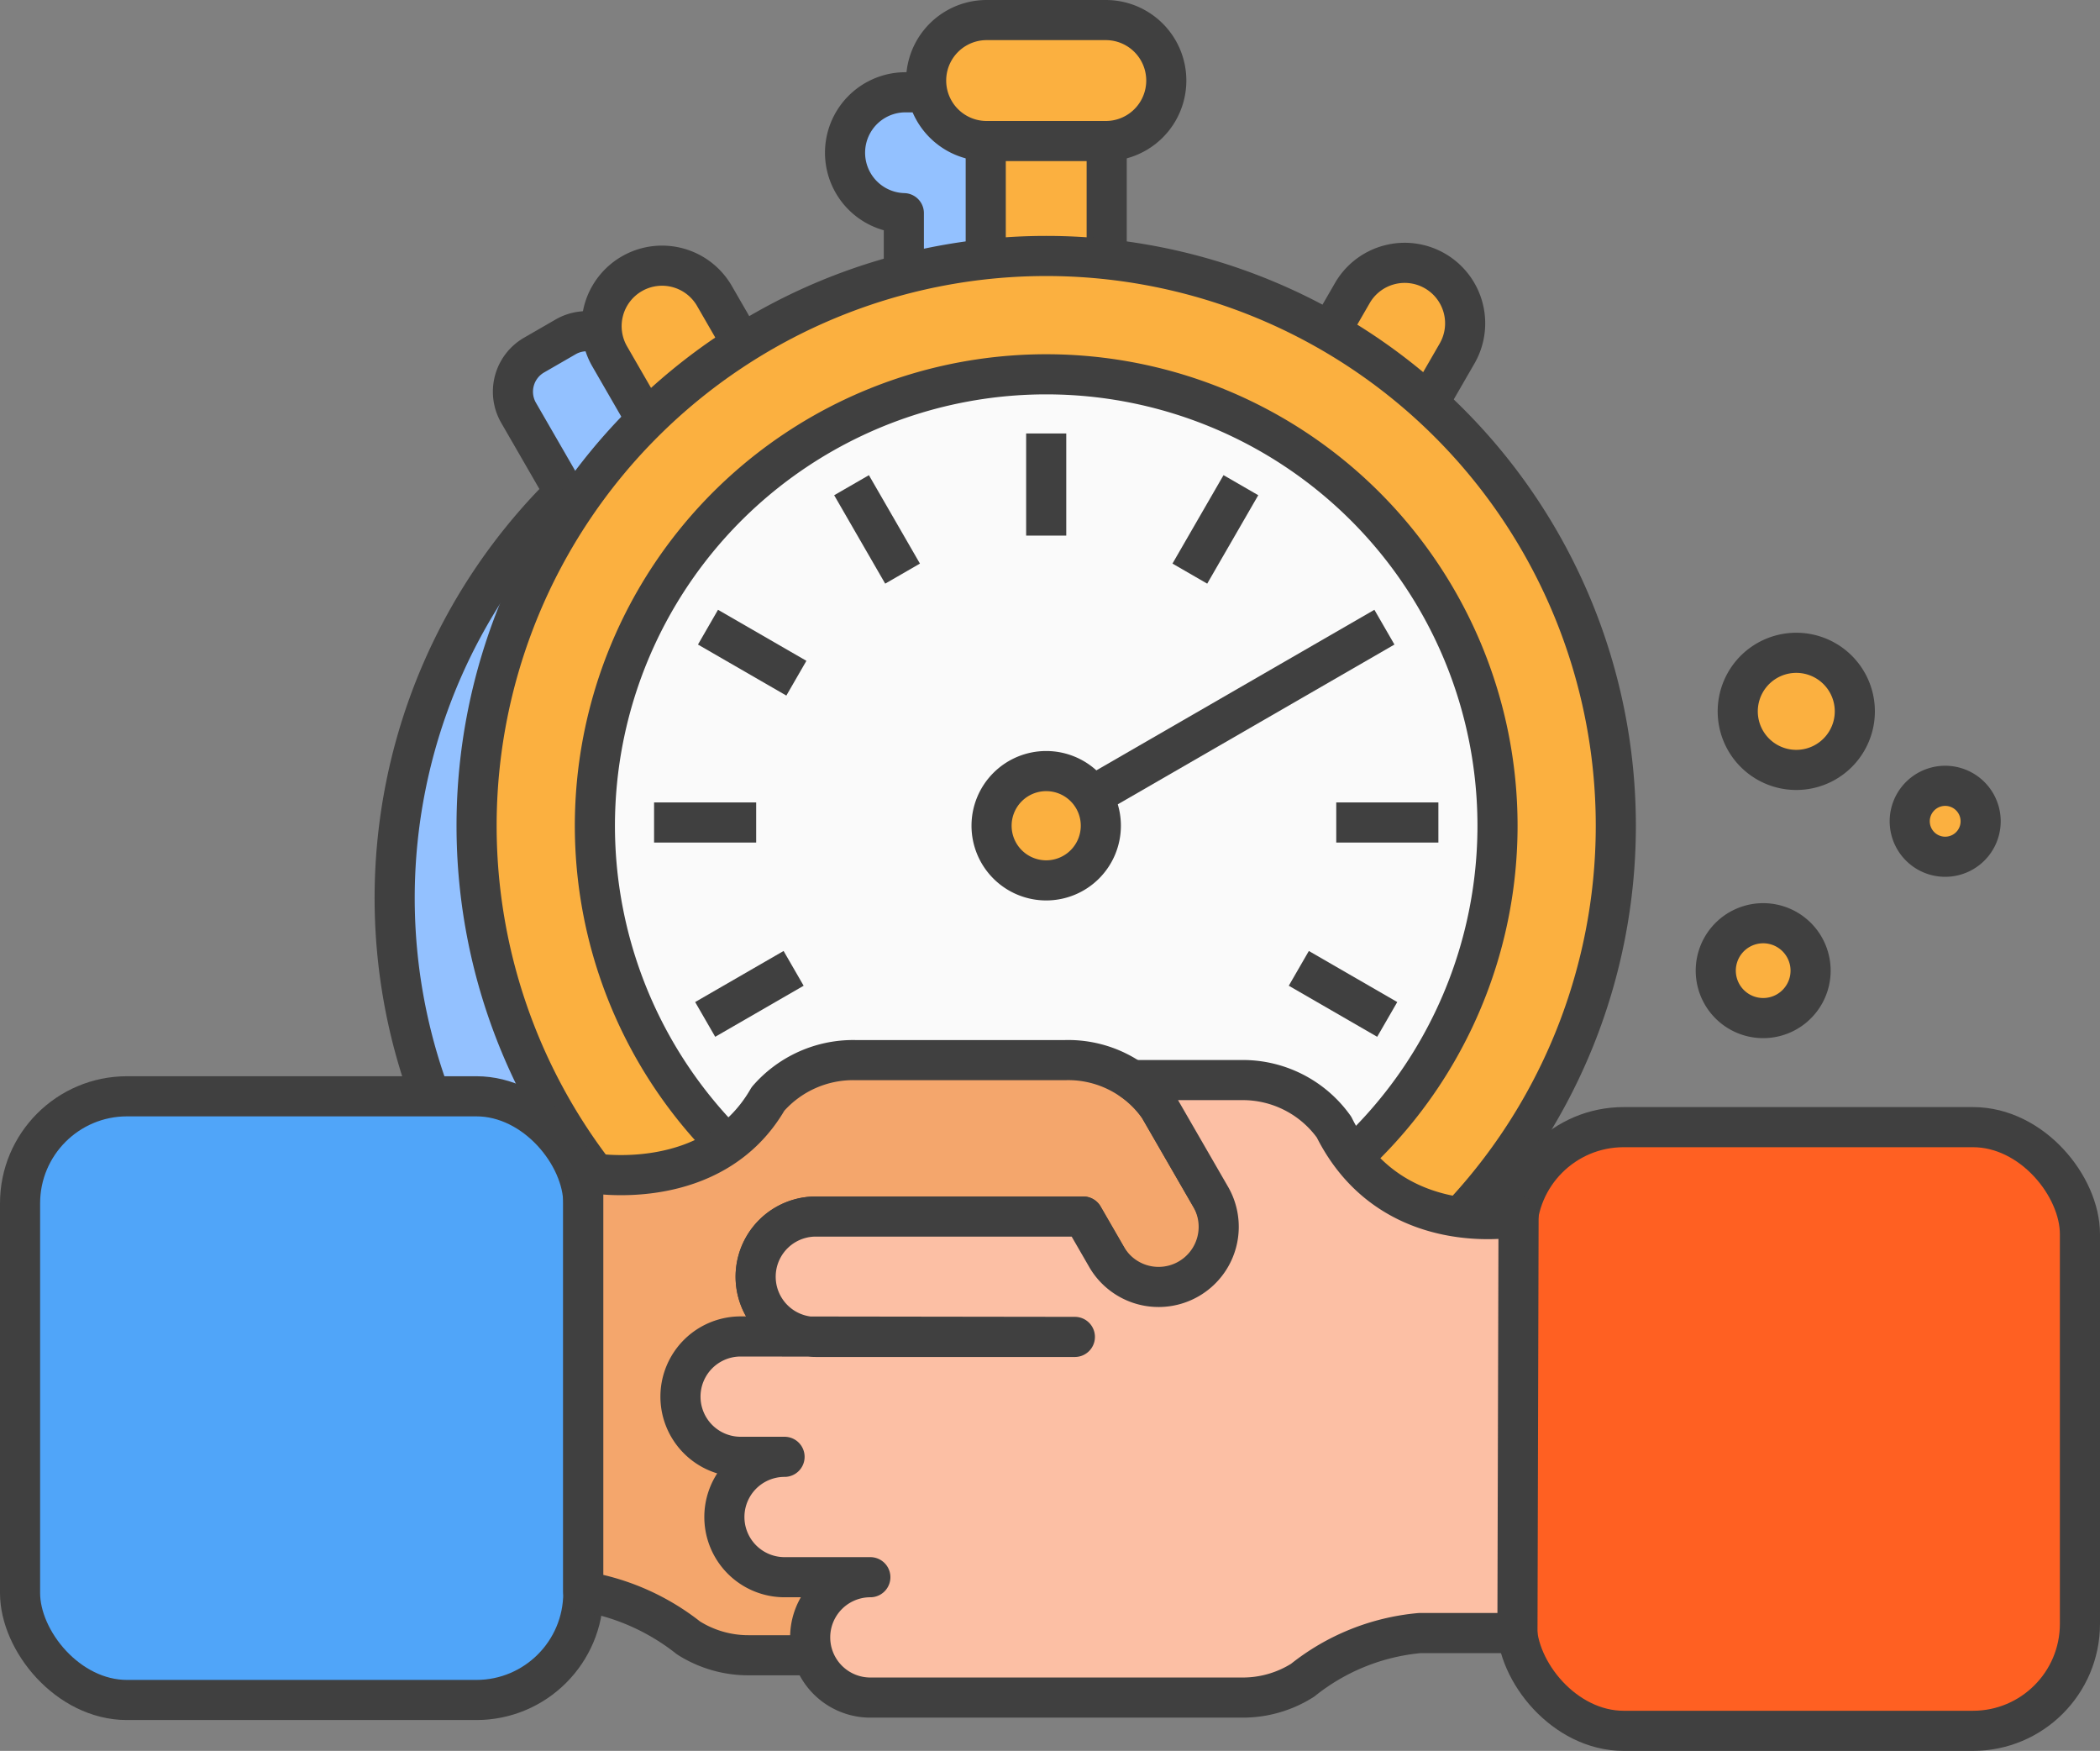
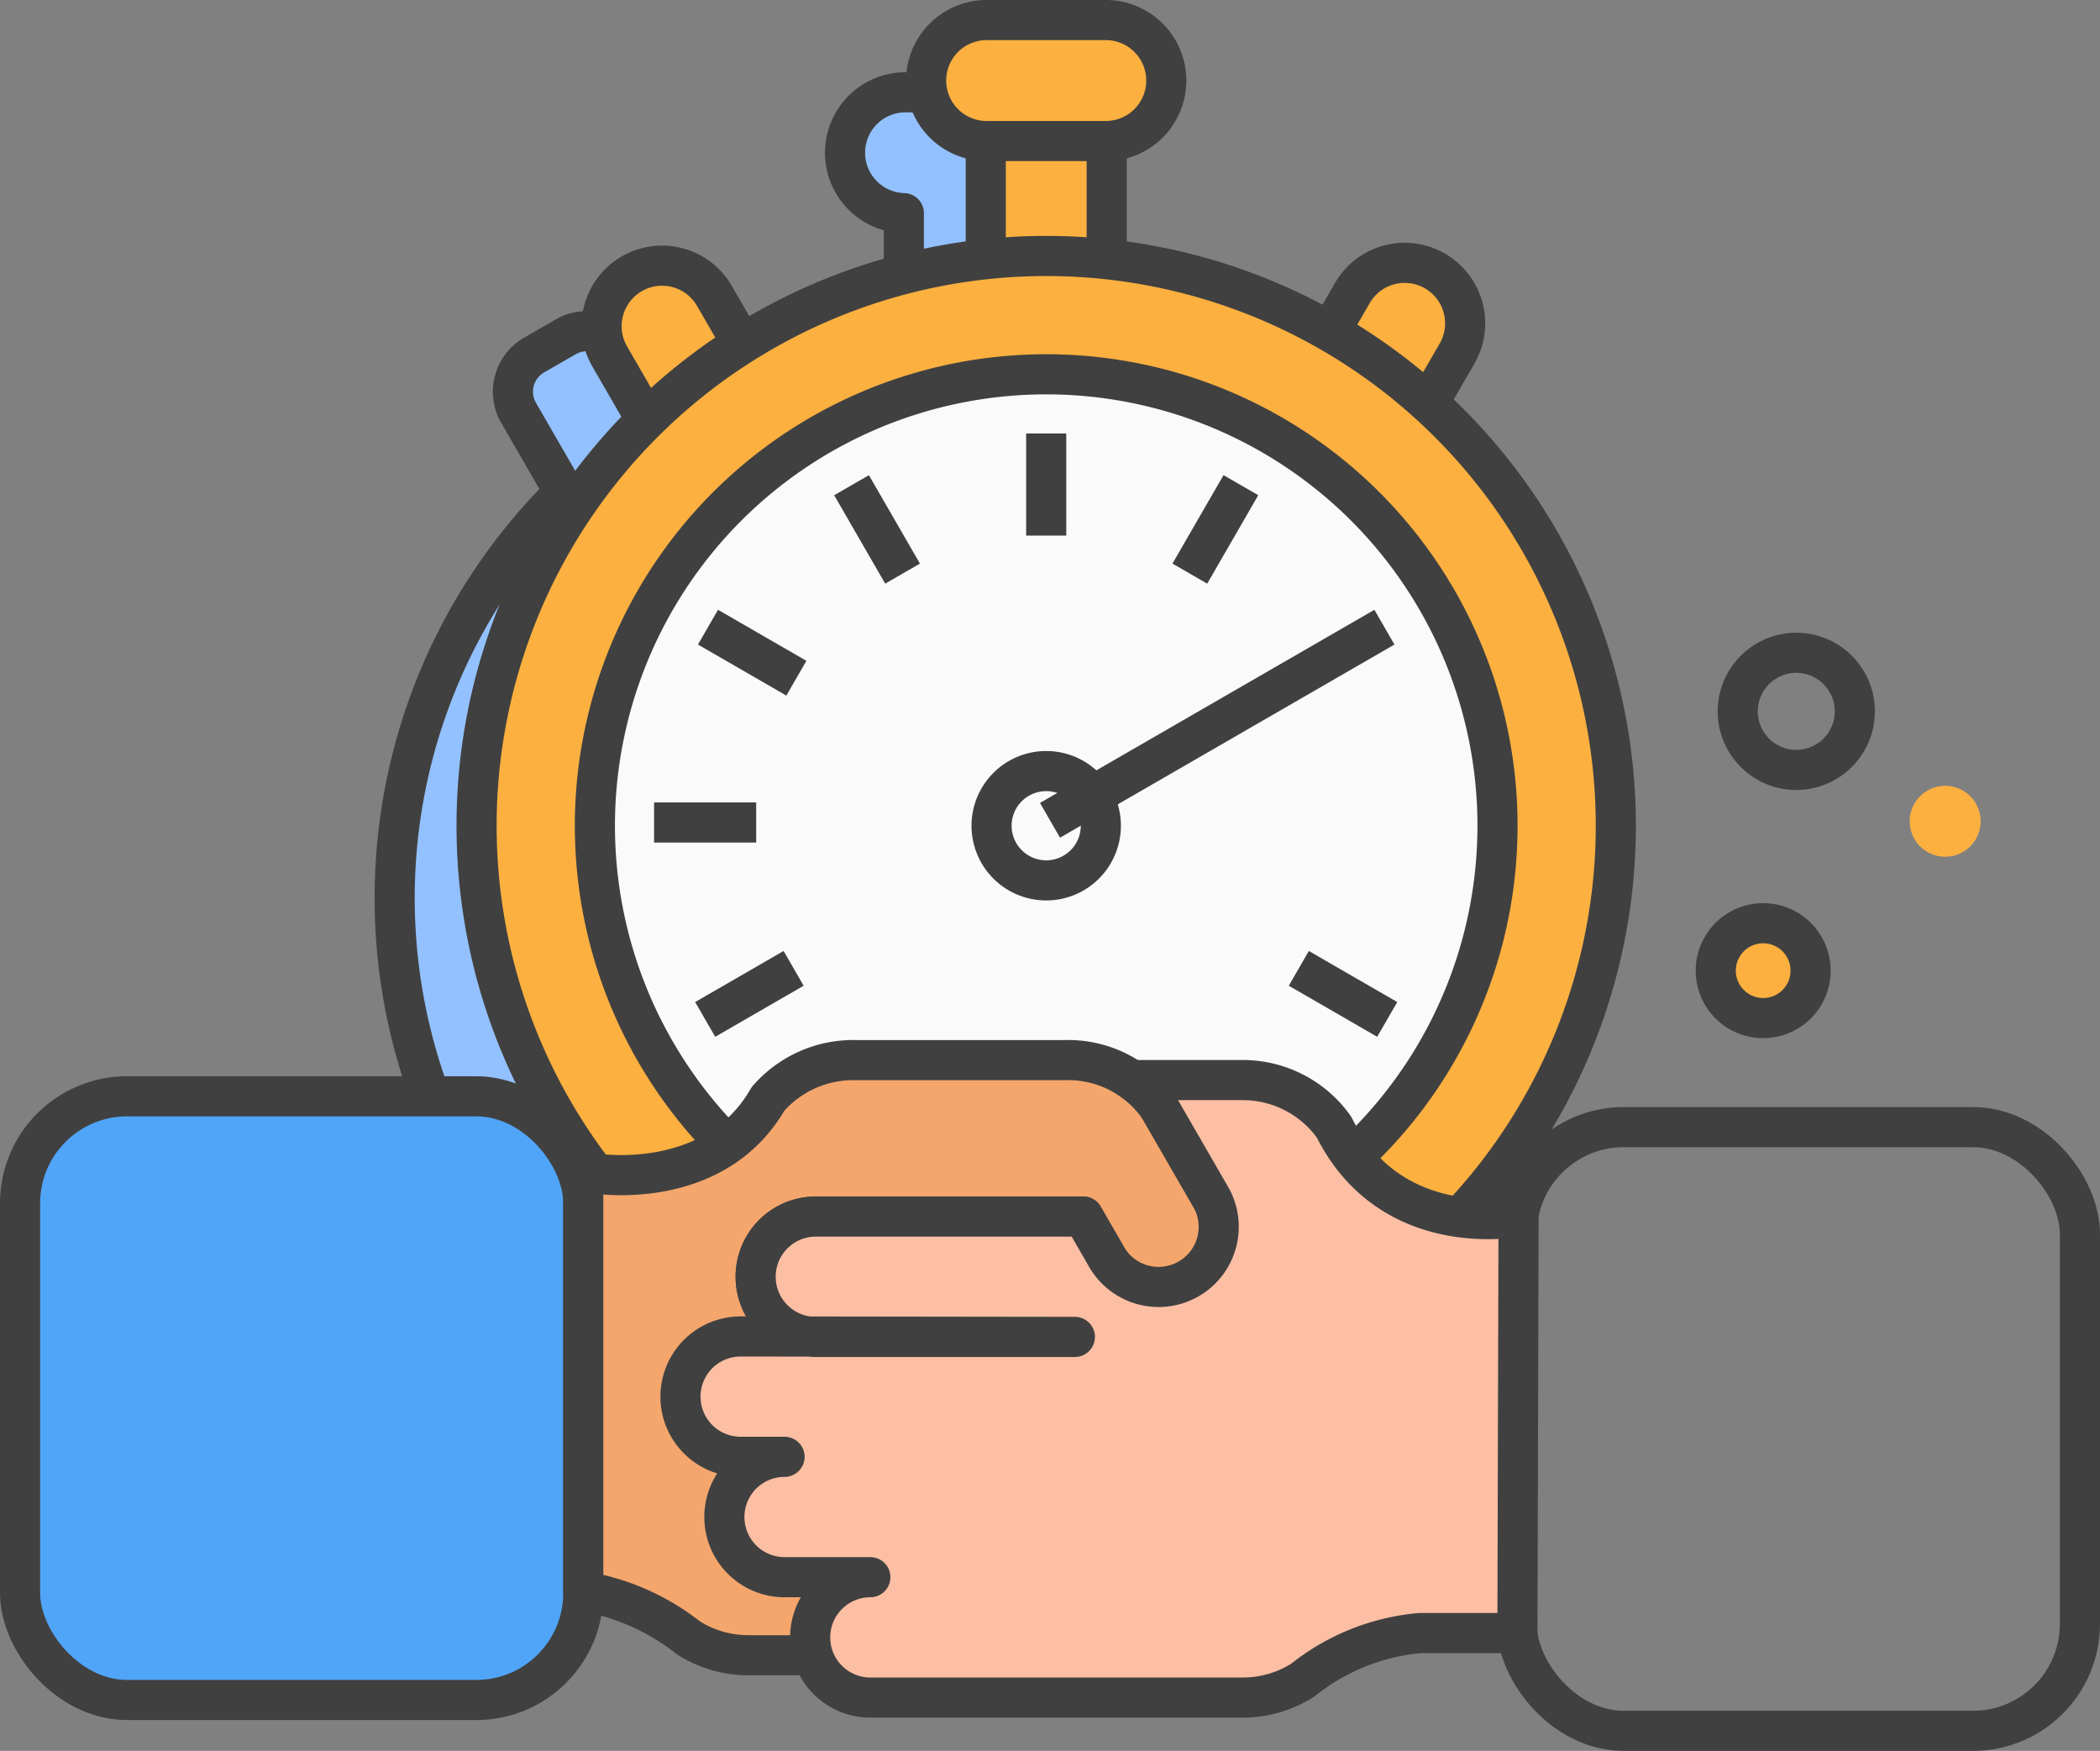
<svg xmlns="http://www.w3.org/2000/svg" width="78.526" height="65.455" viewBox="0 0 78.526 65.455">
  <rect x="0" y="0" width="78.526" height="65.455" fill="#808080" stroke="none" />
  <g id="New_Clients_Icon" data-name="New Clients Icon" transform="translate(-1371.745 -1991.745)">
    <path id="Path_5738" data-name="Path 5738" d="M57.563,19.166l1.413-2.448A1.579,1.579,0,0,0,58.4,14.56l-1.18-.681a1.58,1.58,0,0,0-2.159.578l-1.176,2.037a21.153,21.153,0,0,0-8.35-2.714V9.36A2.26,2.26,0,0,0,45.5,4.841H41.044a2.26,2.26,0,0,0-.033,4.519v4.42A21.167,21.167,0,0,0,31.9,16.951l-1.379-2.388a1.579,1.579,0,0,0-2.158-.578l-1.18.681a1.58,1.58,0,0,0-.578,2.158l1.714,2.969a21.3,21.3,0,1,0,29.241-.626" transform="translate(1364.532 1990.354)" fill="#93c1ff" />
    <path id="Path_5739" data-name="Path 5739" d="M57.563,19.166l1.413-2.448A1.579,1.579,0,0,0,58.4,14.56l-1.18-.681a1.58,1.58,0,0,0-2.159.578l-1.176,2.037a21.153,21.153,0,0,0-8.35-2.714V9.36A2.26,2.26,0,0,0,45.5,4.841H41.044a2.26,2.26,0,0,0-.033,4.519v4.42A21.167,21.167,0,0,0,31.9,16.951l-1.379-2.388a1.579,1.579,0,0,0-2.158-.578l-1.18.681a1.58,1.58,0,0,0-.578,2.158l1.714,2.969a21.3,21.3,0,1,0,29.241-.626Z" transform="translate(1364.532 1990.354)" fill="none" stroke="#404040" stroke-linejoin="round" stroke-width="1.5" />
    <rect id="Rectangle_3329" data-name="Rectangle 3329" width="4.523" height="7.17" transform="translate(1408.605 1994.756)" fill="#fbb040" />
    <rect id="Rectangle_3330" data-name="Rectangle 3330" width="4.523" height="7.17" transform="translate(1408.605 1994.756)" fill="none" stroke="#404040" stroke-width="1.5" />
    <path id="Path_5740" data-name="Path 5740" d="M38.867,20.7l-1.18.681a1.58,1.58,0,0,1-2.158-.578l-2-3.472a1.579,1.579,0,0,1,.578-2.158l1.18-.682a1.581,1.581,0,0,1,2.158.578l2,3.473a1.58,1.58,0,0,1-.578,2.158" transform="translate(1360.678 1987.146)" fill="#fbb040" />
    <path id="Rectangle_3331" data-name="Rectangle 3331" d="M2.261,0h0A2.261,2.261,0,0,1,4.522,2.261V4.908A2.261,2.261,0,0,1,2.261,7.169h0A2.26,2.26,0,0,1,0,4.909V2.261A2.261,2.261,0,0,1,2.261,0Z" transform="translate(1393.413 2003.11) rotate(-29.993)" fill="none" stroke="#404040" stroke-width="1.5" />
    <path id="Path_5741" data-name="Path 5741" d="M74.166,20.54l1.18.681a1.58,1.58,0,0,0,2.158-.578l2-3.472a1.58,1.58,0,0,0-.578-2.158l-1.18-.682a1.581,1.581,0,0,0-2.158.578l-2,3.473a1.579,1.579,0,0,0,.578,2.158" transform="translate(1347.062 1987.201)" fill="#fbb040" />
    <path id="Rectangle_3332" data-name="Rectangle 3332" d="M2.261,0H4.908A2.261,2.261,0,0,1,7.169,2.261v0A2.261,2.261,0,0,1,4.908,4.522H2.26A2.26,2.26,0,0,1,0,2.262v0A2.261,2.261,0,0,1,2.261,0Z" transform="matrix(0.5, -0.866, 0.866, 0.5, 1419.859, 2006.952)" fill="none" stroke="#404040" stroke-width="1.5" />
    <path id="Path_5742" data-name="Path 5742" d="M58.793,5.273H54.337a2.261,2.261,0,0,1,0-4.523h4.457a2.261,2.261,0,0,1,0,4.523" transform="translate(1354.301 1991.745)" fill="#fbb040" />
    <path id="Path_5743" data-name="Path 5743" d="M58.793,5.273H54.337a2.261,2.261,0,0,1,0-4.523h4.457a2.261,2.261,0,0,1,0,4.523Z" transform="translate(1354.301 1991.745)" fill="none" stroke="#404040" stroke-width="1.5" />
    <path id="Path_5744" data-name="Path 5744" d="M69.21,35.41a21.3,21.3,0,1,1-21.3-21.3,21.3,21.3,0,0,1,21.3,21.3" transform="translate(1362.956 1987.204)" fill="#fbb040" />
-     <path id="Path_5745" data-name="Path 5745" d="M69.21,35.41a21.3,21.3,0,1,1-21.3-21.3A21.3,21.3,0,0,1,69.21,35.41Z" transform="translate(1362.956 1987.204)" fill="none" stroke="#404040" stroke-width="1.5" />
+     <path id="Path_5745" data-name="Path 5745" d="M69.21,35.41a21.3,21.3,0,1,1-21.3-21.3A21.3,21.3,0,0,1,69.21,35.41" transform="translate(1362.956 1987.204)" fill="none" stroke="#404040" stroke-width="1.5" />
    <path id="Path_5746" data-name="Path 5746" d="M67.064,37.688A16.876,16.876,0,1,1,50.188,20.812,16.876,16.876,0,0,1,67.064,37.688" transform="translate(1360.678 1984.926)" fill="#fafafa" />
    <path id="Path_5747" data-name="Path 5747" d="M67.064,37.688A16.876,16.876,0,1,1,50.188,20.812,16.876,16.876,0,0,1,67.064,37.688Z" transform="translate(1360.678 1984.926)" fill="none" stroke="#404040" stroke-width="1.5" />
    <line id="Line_975" data-name="Line 975" y2="3.818" transform="translate(1410.866 2033.46)" fill="#fafafa" />
    <line id="Line_976" data-name="Line 976" y2="3.818" transform="translate(1410.866 2033.46)" fill="none" stroke="#404040" stroke-width="1.5" />
    <line id="Line_977" data-name="Line 977" y2="3.818" transform="translate(1410.866 2007.95)" fill="#fafafa" />
    <line id="Line_978" data-name="Line 978" y2="3.818" transform="translate(1410.866 2007.95)" fill="none" stroke="#404040" stroke-width="1.5" />
    <line id="Line_979" data-name="Line 979" x2="3.819" transform="translate(1421.712 2022.493)" fill="#fafafa" />
-     <line id="Line_980" data-name="Line 980" x2="3.819" transform="translate(1421.712 2022.493)" fill="none" stroke="#404040" stroke-width="1.5" />
    <line id="Line_981" data-name="Line 981" x2="3.818" transform="translate(1396.203 2022.493)" fill="#fafafa" />
    <line id="Line_982" data-name="Line 982" x2="3.818" transform="translate(1396.203 2022.493)" fill="none" stroke="#404040" stroke-width="1.5" />
    <line id="Line_983" data-name="Line 983" x2="1.908" y2="3.306" transform="translate(1416.342 2031.977)" fill="#fafafa" />
    <line id="Line_984" data-name="Line 984" x2="1.908" y2="3.306" transform="translate(1416.342 2031.977)" fill="none" stroke="#404040" stroke-width="1.5" />
    <line id="Line_985" data-name="Line 985" x2="1.908" y2="3.305" transform="translate(1403.587 2009.884)" fill="#fafafa" />
    <line id="Line_986" data-name="Line 986" x2="1.908" y2="3.305" transform="translate(1403.587 2009.884)" fill="none" stroke="#404040" stroke-width="1.5" />
    <line id="Line_987" data-name="Line 987" x2="3.306" y2="1.909" transform="translate(1420.312 2027.946)" fill="#fafafa" />
    <line id="Line_988" data-name="Line 988" x2="3.306" y2="1.909" transform="translate(1420.312 2027.946)" fill="none" stroke="#404040" stroke-width="1.5" />
    <line id="Line_989" data-name="Line 989" x2="3.305" y2="1.908" transform="translate(1398.219 2015.191)" fill="#fafafa" />
    <line id="Line_990" data-name="Line 990" x2="3.305" y2="1.908" transform="translate(1398.219 2015.191)" fill="none" stroke="#404040" stroke-width="1.5" />
    <line id="Line_991" data-name="Line 991" x1="1.908" y2="3.306" transform="translate(1403.482 2031.977)" fill="#fafafa" />
    <line id="Line_992" data-name="Line 992" x1="1.908" y2="3.306" transform="translate(1403.482 2031.977)" fill="none" stroke="#404040" stroke-width="1.5" />
    <line id="Line_993" data-name="Line 993" x1="1.909" y2="3.306" transform="translate(1416.237 2009.883)" fill="#fafafa" />
    <line id="Line_994" data-name="Line 994" x1="1.909" y2="3.306" transform="translate(1416.237 2009.883)" fill="none" stroke="#404040" stroke-width="1.5" />
    <line id="Line_995" data-name="Line 995" x1="3.307" y2="1.909" transform="translate(1398.114 2027.946)" fill="#fafafa" />
    <line id="Line_996" data-name="Line 996" x1="3.307" y2="1.909" transform="translate(1398.114 2027.946)" fill="none" stroke="#404040" stroke-width="1.5" />
    <line id="Line_997" data-name="Line 997" x1="12.505" y2="7.22" transform="translate(1411.008 2015.191)" fill="#fafafa" />
    <line id="Line_998" data-name="Line 998" x1="12.505" y2="7.22" transform="translate(1411.008 2015.191)" fill="none" stroke="#404040" stroke-width="1.5" />
-     <path id="Path_5748" data-name="Path 5748" d="M59.868,45.324a2.043,2.043,0,1,1-2.042-2.042,2.042,2.042,0,0,1,2.042,2.042" transform="translate(1353.041 1977.289)" fill="#fbb040" />
    <path id="Path_5749" data-name="Path 5749" d="M59.868,45.324a2.043,2.043,0,1,1-2.042-2.042A2.042,2.042,0,0,1,59.868,45.324Z" transform="translate(1353.041 1977.289)" fill="none" stroke="#404040" stroke-width="1.5" />
    <path id="Path_5750" data-name="Path 5750" d="M18.181,84.267H4.381A3.631,3.631,0,0,1,.75,80.635v-15.3A3.632,3.632,0,0,1,4.381,61.7h13.8a3.632,3.632,0,0,1,3.631,3.632v15.3a3.631,3.631,0,0,1-3.631,3.631" transform="translate(1371.745 1971.03)" fill="#50a5f9" />
    <rect id="Rectangle_3333" data-name="Rectangle 3333" width="21.062" height="22.568" rx="4" transform="translate(1372.495 2032.729)" fill="none" stroke="#404040" stroke-linejoin="round" stroke-width="1.5" />
-     <path id="Path_5751" data-name="Path 5751" d="M102.958,86.013h-13.8a3.631,3.631,0,0,1-3.631-3.631v-15.3a3.632,3.632,0,0,1,3.631-3.632h13.8a3.632,3.632,0,0,1,3.631,3.632v15.3a3.631,3.631,0,0,1-3.631,3.631" transform="translate(1342.932 1970.436)" fill="#ff6022" />
    <rect id="Rectangle_3334" data-name="Rectangle 3334" width="21.062" height="22.568" rx="4" transform="translate(1428.459 2033.882)" fill="none" stroke="#404040" stroke-linejoin="round" stroke-width="1.5" />
    <path id="Path_5752" data-name="Path 5752" d="M41.241,81.9l9.8-11.9H41.35a2.248,2.248,0,1,1,0-4.5h10l.889,1.539a2.248,2.248,0,1,0,3.893-2.248l-1.943-3.367a4.145,4.145,0,0,0-3.5-1.773H42.823a4.222,4.222,0,0,0-3.262,1.452h0c-2.055,3.573-6.592,2.771-6.592,2.771l-.315.565V79.51a8.6,8.6,0,0,1,3.935,1.741v0a4.18,4.18,0,0,0,2.242.649Z" transform="translate(1360.901 1971.725)" fill="#f4a66c" />
    <path id="Path_5753" data-name="Path 5753" d="M41.241,81.9l9.8-11.9H41.35a2.248,2.248,0,1,1,0-4.5h10l.889,1.539a2.248,2.248,0,1,0,3.893-2.248l-1.943-3.367a4.145,4.145,0,0,0-3.5-1.773H42.823a4.222,4.222,0,0,0-3.262,1.452h0c-2.055,3.573-6.592,2.771-6.592,2.771l-.315.565V79.51a8.6,8.6,0,0,1,3.935,1.741v0a4.18,4.18,0,0,0,2.242.649Z" transform="translate(1360.901 1971.725)" fill="none" stroke="#404040" stroke-linecap="round" stroke-linejoin="round" stroke-width="1.5" />
    <path id="Path_5754" data-name="Path 5754" d="M52.909,70.383H43.222a2.248,2.248,0,1,1,0-4.5h10l.889,1.539a2.248,2.248,0,0,0,3.893-2.248l-1.944-3.367a3.678,3.678,0,0,0-1.013-1.026h4.135A4.19,4.19,0,0,1,62.6,62.54h0c2.149,4.315,6.9,3.346,6.9,3.346l-.042,15.568H65.807a8.174,8.174,0,0,0-4.381,1.763v0a4.175,4.175,0,0,1-2.243.649H45.261a2.248,2.248,0,1,1,0-4.5H42.053a2.248,2.248,0,1,1,0-4.5H40.411a2.248,2.248,0,0,1,0-4.5Z" transform="translate(1359.029 1971.341)" fill="#fcbfa4" />
    <path id="Path_5755" data-name="Path 5755" d="M52.909,70.383H43.222a2.248,2.248,0,1,1,0-4.5h10l.889,1.539a2.248,2.248,0,0,0,3.893-2.248l-1.944-3.367a3.678,3.678,0,0,0-1.013-1.026h4.135A4.19,4.19,0,0,1,62.6,62.54h0c2.149,4.315,6.9,3.346,6.9,3.346l-.042,15.568H65.807a8.174,8.174,0,0,0-4.381,1.763v0a4.175,4.175,0,0,1-2.243.649H45.261a2.248,2.248,0,1,1,0-4.5H42.053a2.248,2.248,0,1,1,0-4.5H40.411a2.248,2.248,0,0,1,0-4.5Z" transform="translate(1359.029 1971.341)" fill="none" stroke="#404040" stroke-linecap="round" stroke-linejoin="round" stroke-width="1.5" />
-     <path id="Path_5756" data-name="Path 5756" d="M102.324,39.439a2.189,2.189,0,1,1-1.417-2.751,2.188,2.188,0,0,1,1.417,2.751" transform="translate(1338.675 1979.566)" fill="#fbb040" />
    <path id="Path_5757" data-name="Path 5757" d="M102.324,39.439a2.189,2.189,0,1,1-1.417-2.751A2.188,2.188,0,0,1,102.324,39.439Z" transform="translate(1338.675 1979.566)" fill="none" stroke="#404040" stroke-width="1.5" />
    <path id="Path_5758" data-name="Path 5758" d="M100.265,54.21a1.773,1.773,0,1,1-1.149-2.229,1.773,1.773,0,0,1,1.149,2.229" transform="translate(1339.1 1974.362)" fill="#fbb040" />
    <path id="Path_5759" data-name="Path 5759" d="M100.265,54.21a1.773,1.773,0,1,1-1.149-2.229A1.773,1.773,0,0,1,100.265,54.21Z" transform="translate(1339.1 1974.362)" fill="none" stroke="#404040" stroke-width="1.5" />
    <path id="Path_5760" data-name="Path 5760" d="M110.379,45.845a1.326,1.326,0,1,1-.859-1.667,1.326,1.326,0,0,1,.859,1.667" transform="translate(1335.366 1977.007)" fill="#fbb040" />
-     <path id="Path_5761" data-name="Path 5761" d="M110.379,45.845a1.326,1.326,0,1,1-.859-1.667A1.326,1.326,0,0,1,110.379,45.845Z" transform="translate(1335.366 1977.007)" fill="none" stroke="#404040" stroke-width="1.5" />
    <rect id="Rectangle_3335" data-name="Rectangle 3335" width="78.016" height="64.945" transform="translate(1372 1992)" fill="none" />
  </g>
</svg>